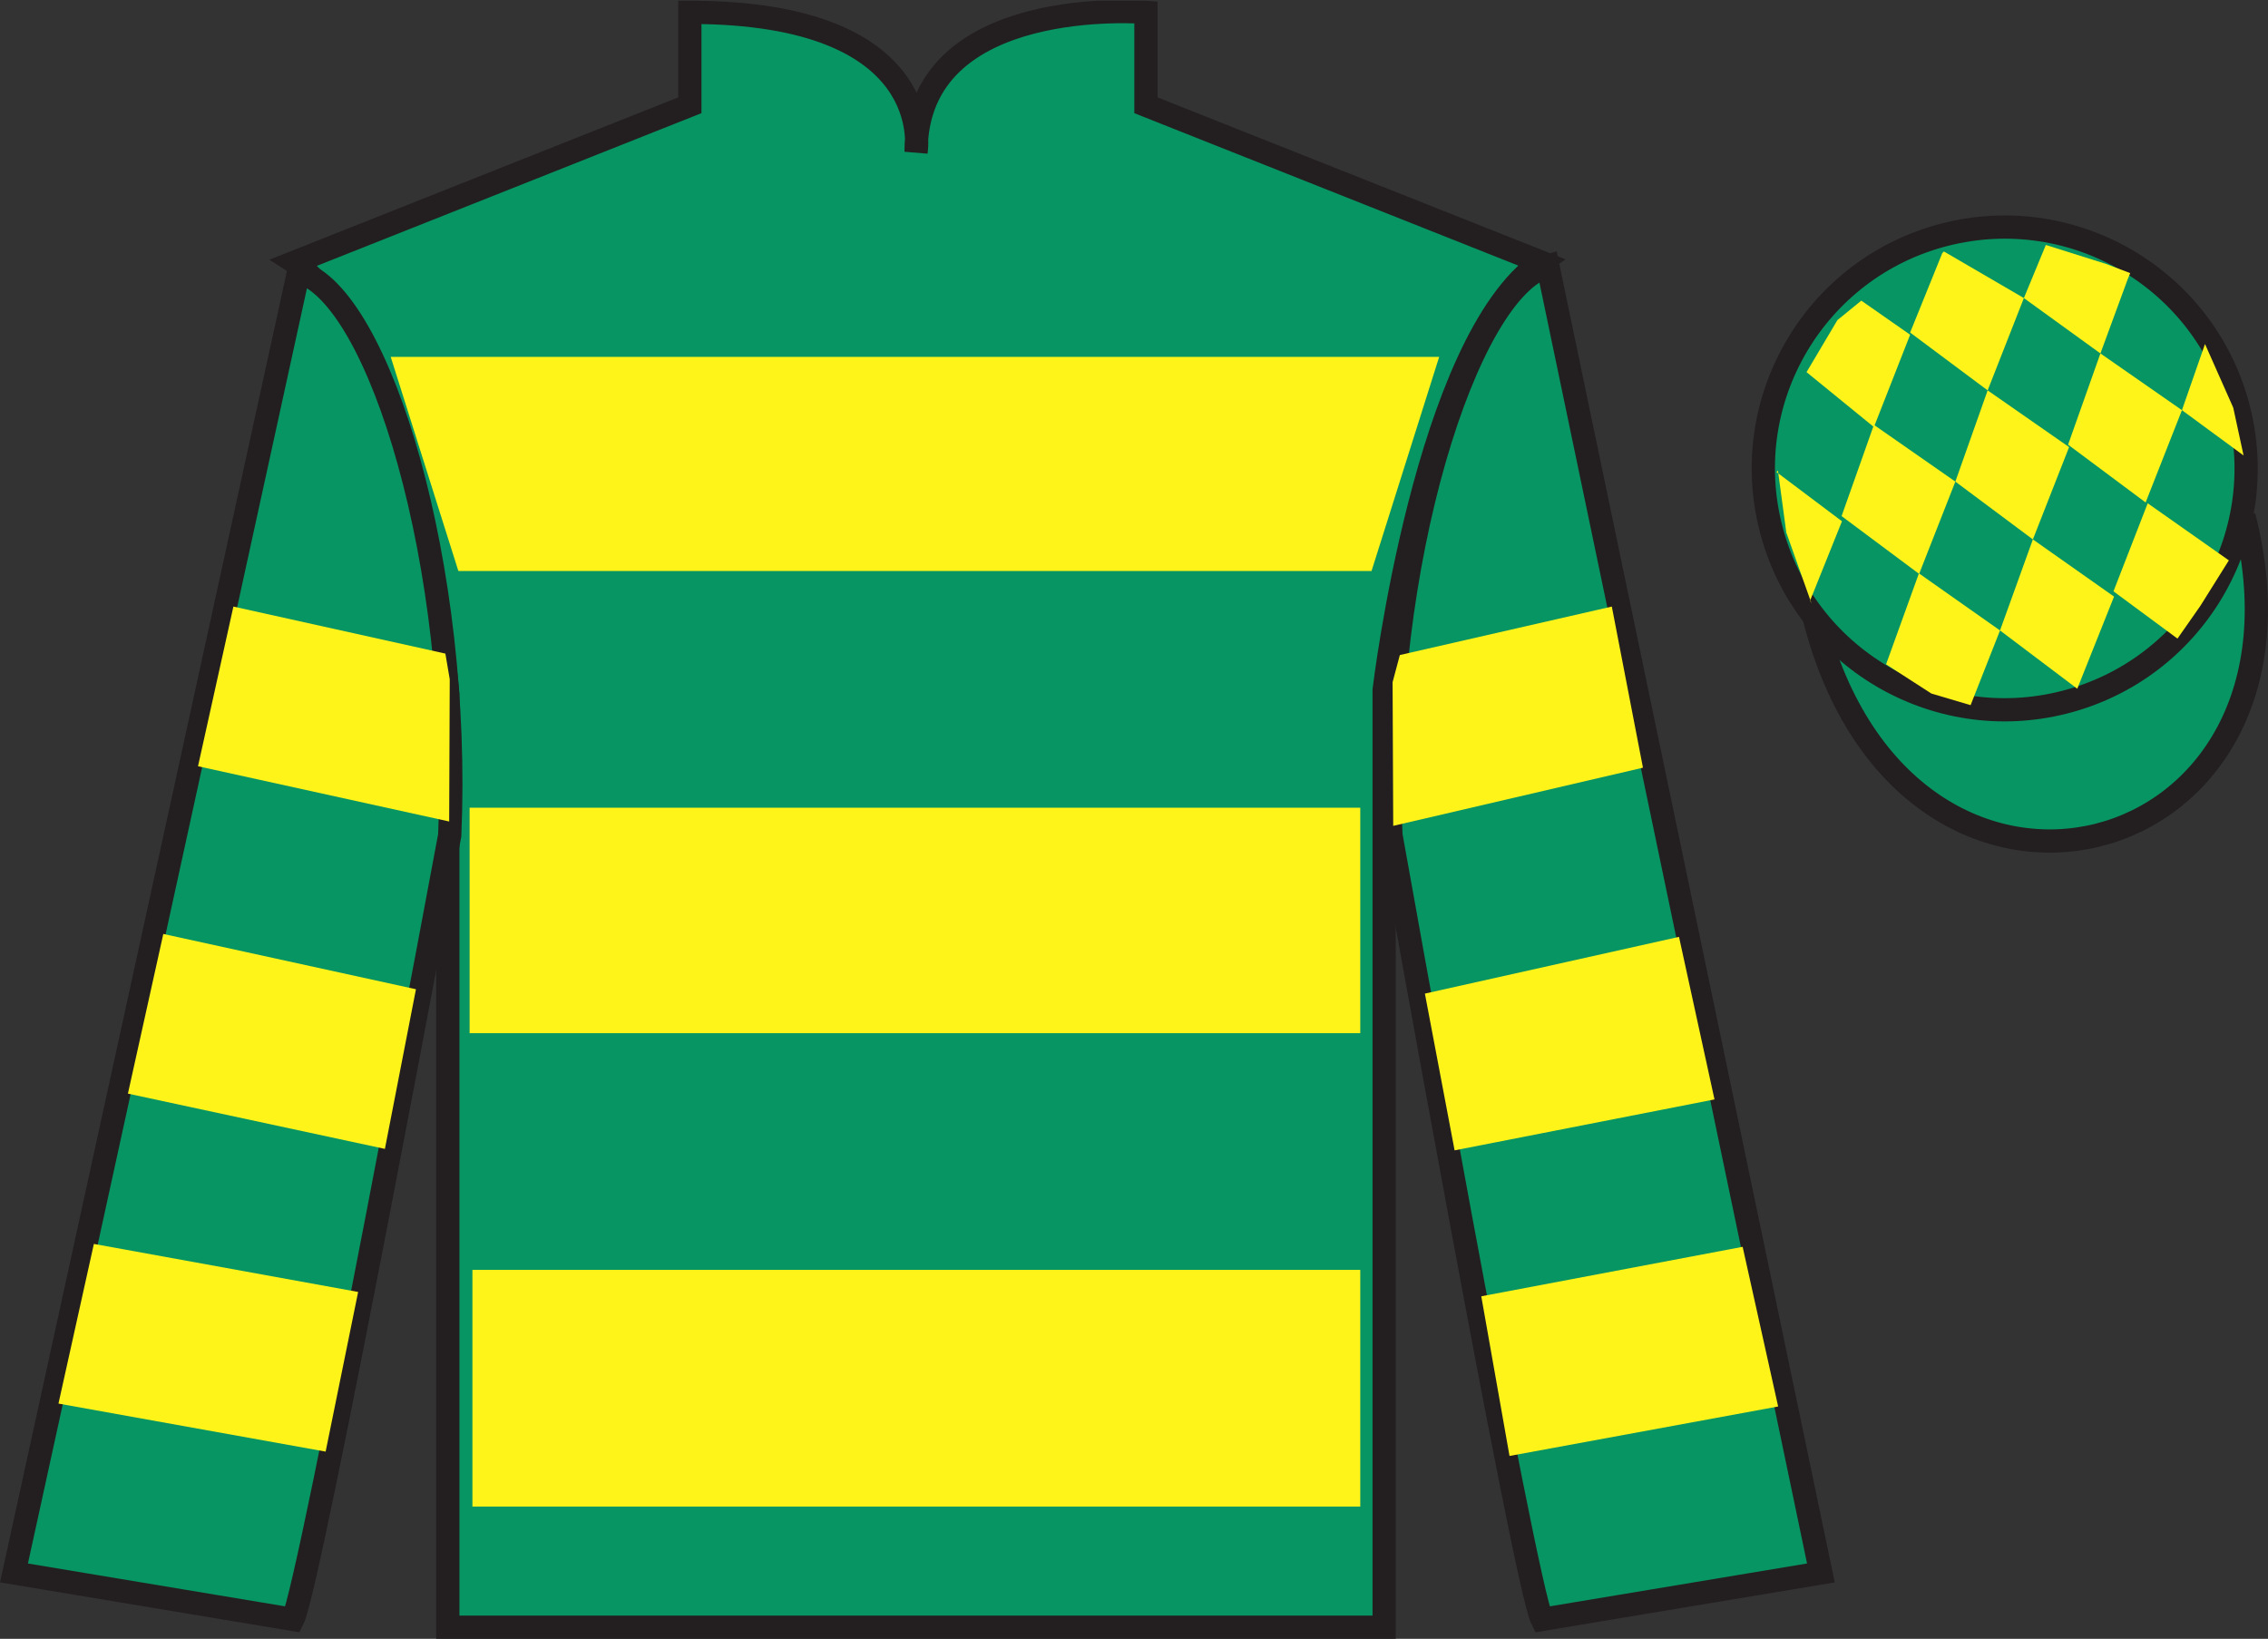
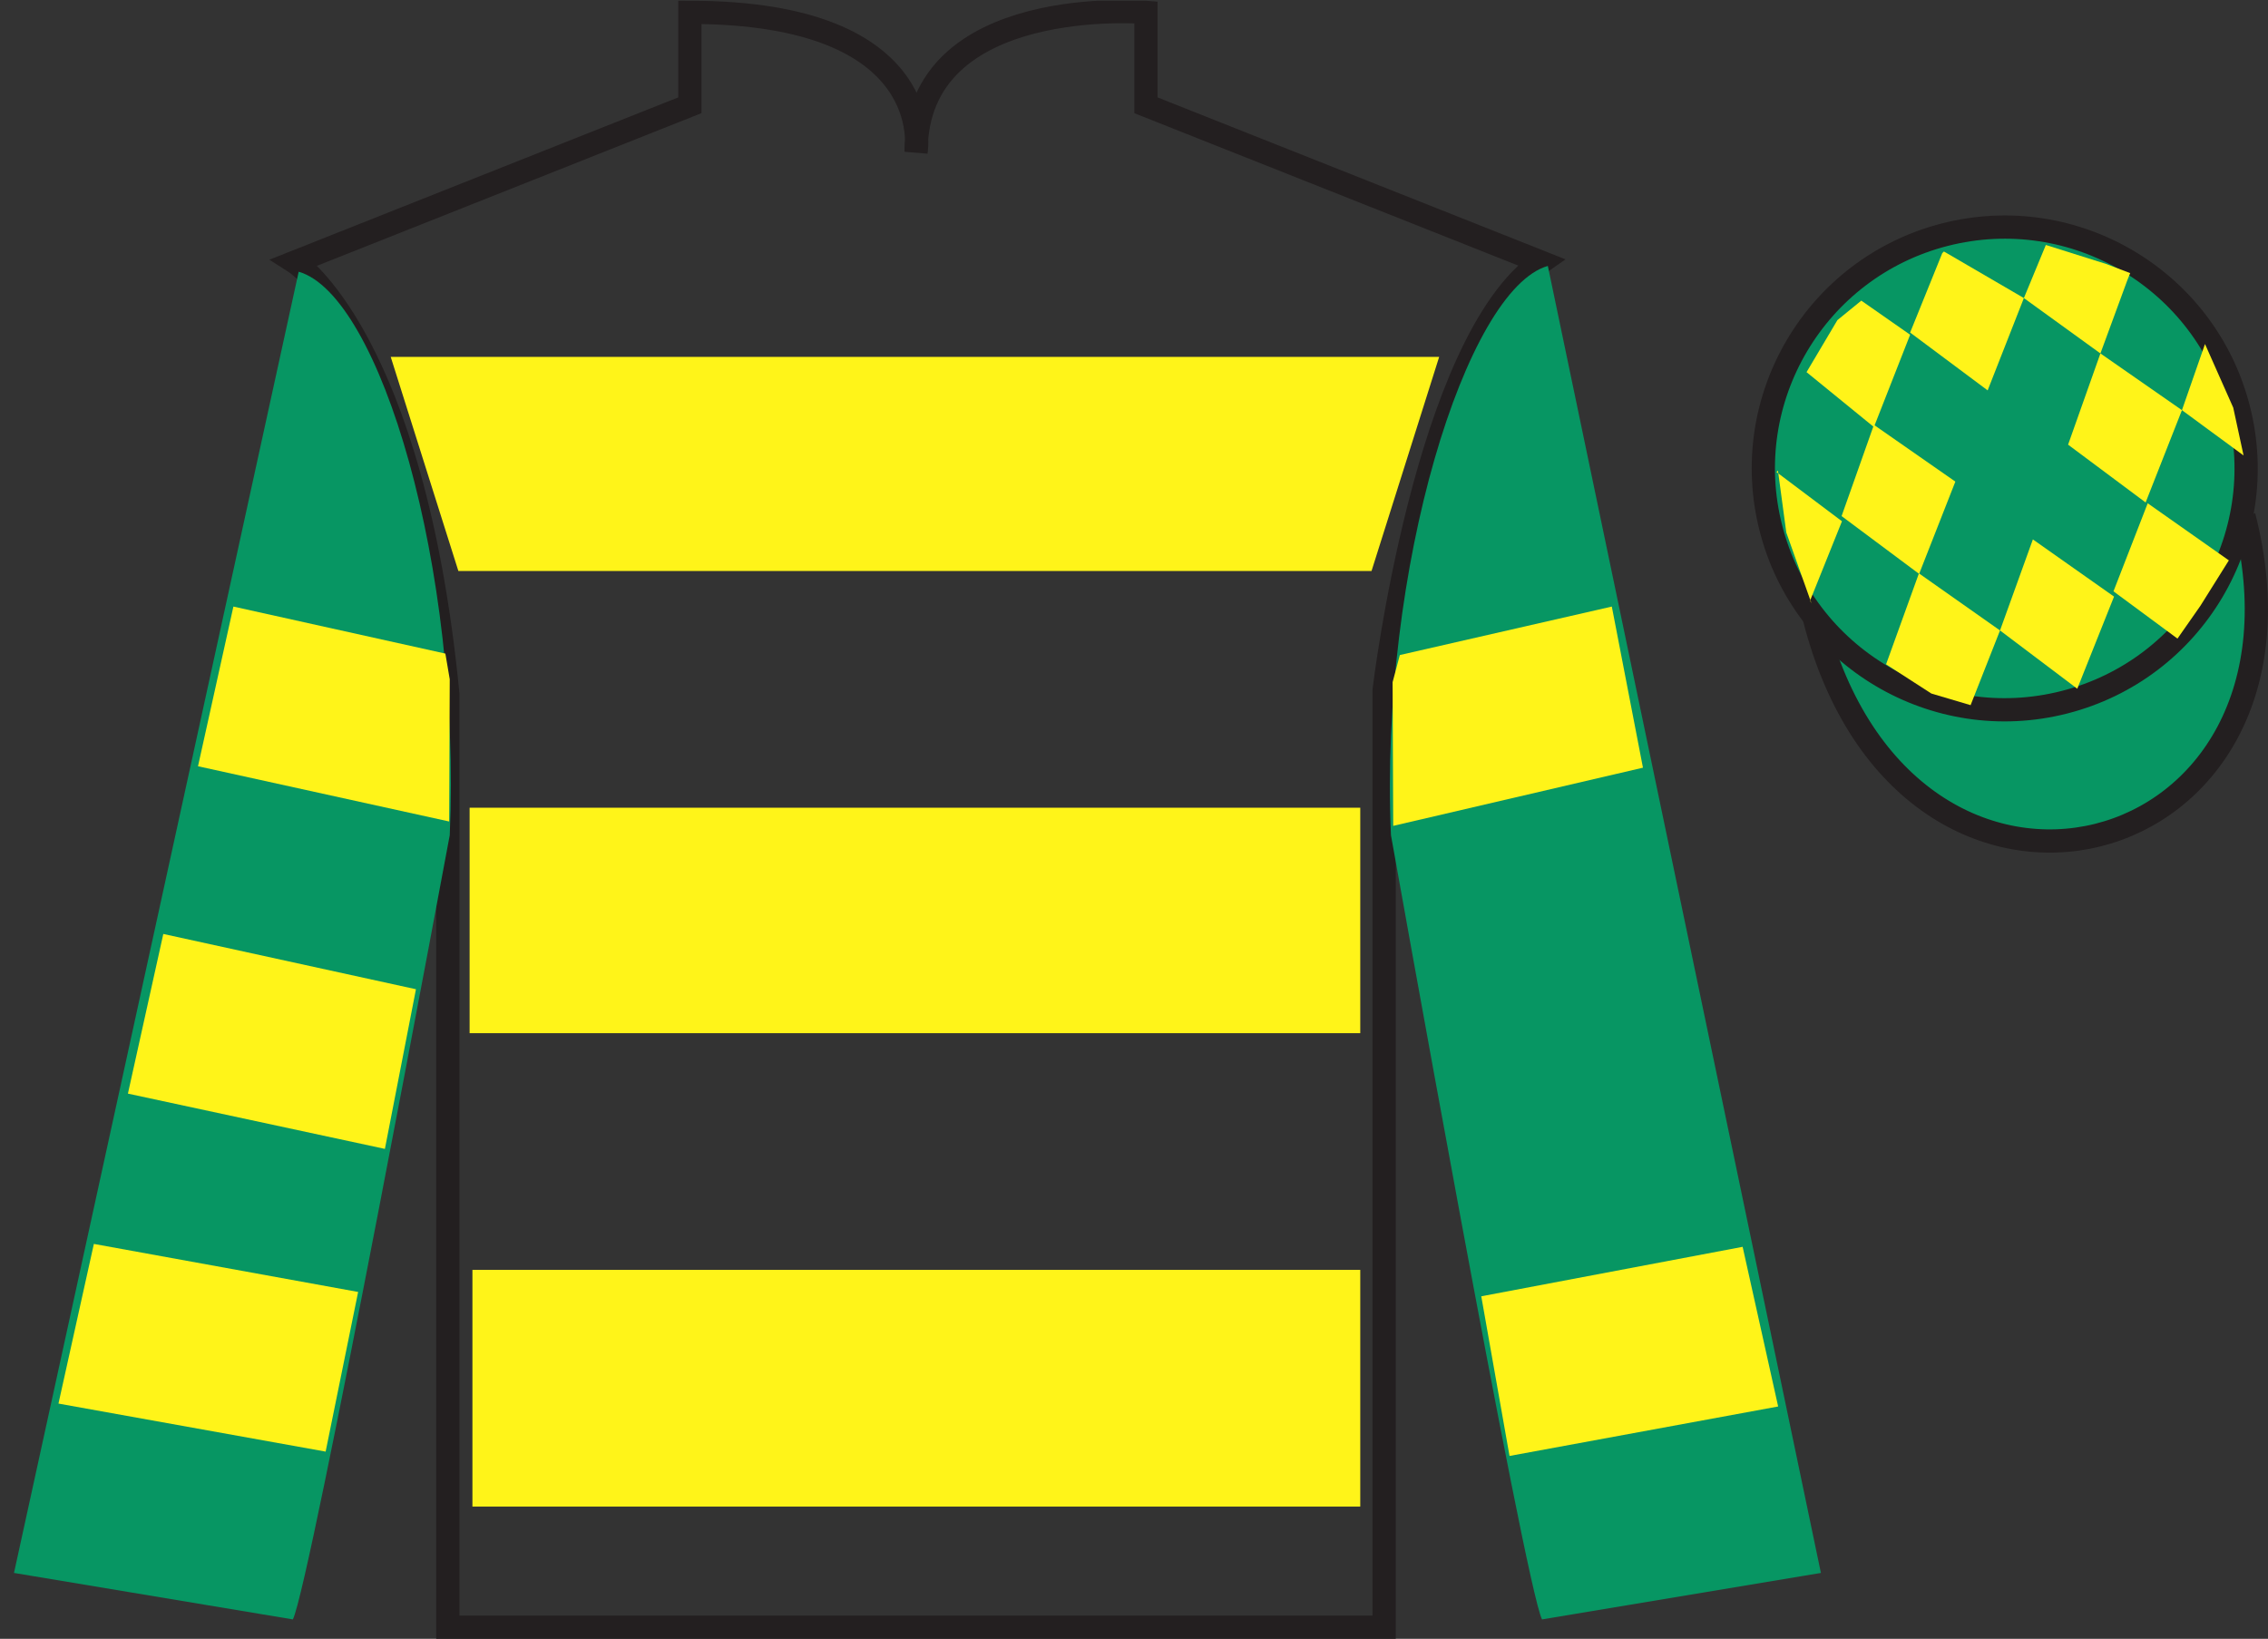
<svg xmlns="http://www.w3.org/2000/svg" width="97.59pt" height="70.53pt" viewBox="0 0 97.59 70.53" version="1.1">
  <rect x="0" y="0" width="97.59" height="70.53" fill="#333333" stroke="none" />
  <defs>
    <clipPath id="clip1">
      <path d="M 0 70.531 L 97.59 70.531 L 97.59 0.031 L 0 0.031 L 0 70.531 Z M 0 70.531 " />
    </clipPath>
  </defs>
  <g id="surface0">
    <g clip-path="url(#clip1)" clip-rule="nonzero">
-       <path style=" stroke:none;fill-rule:nonzero;fill:rgb(3.105%,58.819%,38.753%);fill-opacity:1;" d="M 12.684 11.281 C 12.684 11.281 17.77 14.531 19.27 29.863 C 19.27 29.863 19.27 44.863 19.27 70.031 L 59.559 70.031 L 59.559 29.695 C 59.559 29.695 61.352 14.695 66.309 11.281 L 49.309 4.531 L 49.309 0.531 C 49.309 0.531 39.418 -0.305 39.418 6.531 C 39.418 6.531 40.434 0.531 29.684 0.531 L 29.684 4.531 L 12.684 11.281 " />
      <path style="fill:none;stroke-width:10;stroke-linecap:butt;stroke-linejoin:miter;stroke:rgb(13.73%,12.16%,12.549%);stroke-opacity:1;stroke-miterlimit:4;" d="M 126.836 592.487 C 126.836 592.487 177.695 559.987 192.695 406.667 C 192.695 406.667 192.695 256.667 192.695 4.987 L 595.586 4.987 L 595.586 408.347 C 595.586 408.347 613.516 558.347 663.086 592.487 L 493.086 659.987 L 493.086 699.987 C 493.086 699.987 394.18 708.347 394.18 639.987 C 394.18 639.987 404.336 699.987 296.836 699.987 L 296.836 659.987 L 126.836 592.487 Z M 126.836 592.487 " transform="matrix(0.1,0,0,-0.1,0,70.53)" />
      <path style=" stroke:none;fill-rule:nonzero;fill:rgb(3.105%,58.819%,38.753%);fill-opacity:1;" d="M 12.602 69.695 C 13.352 68.195 19.352 35.945 19.352 35.945 C 19.852 24.445 16.352 12.695 12.852 11.695 L 0.602 67.695 L 12.602 69.695 " />
-       <path style="fill:none;stroke-width:10;stroke-linecap:butt;stroke-linejoin:miter;stroke:rgb(13.73%,12.16%,12.549%);stroke-opacity:1;stroke-miterlimit:4;" d="M 126.016 8.347 C 133.516 23.347 193.516 345.847 193.516 345.847 C 198.516 460.847 163.516 578.347 128.516 588.347 L 6.016 28.347 L 126.016 8.347 Z M 126.016 8.347 " transform="matrix(0.1,0,0,-0.1,0,70.53)" />
      <path style=" stroke:none;fill-rule:nonzero;fill:rgb(3.105%,58.819%,38.753%);fill-opacity:1;" d="M 78.352 67.695 L 66.602 11.445 C 63.102 12.445 59.352 24.445 59.852 35.945 C 59.852 35.945 65.602 68.195 66.352 69.695 L 78.352 67.695 " />
-       <path style="fill:none;stroke-width:10;stroke-linecap:butt;stroke-linejoin:miter;stroke:rgb(13.73%,12.16%,12.549%);stroke-opacity:1;stroke-miterlimit:4;" d="M 783.516 28.347 L 666.016 590.847 C 631.016 580.847 593.516 460.847 598.516 345.847 C 598.516 345.847 656.016 23.347 663.516 8.347 L 783.516 28.347 Z M 783.516 28.347 " transform="matrix(0.1,0,0,-0.1,0,70.53)" />
      <path style="fill-rule:nonzero;fill:rgb(3.105%,58.819%,38.753%);fill-opacity:1;stroke-width:10;stroke-linecap:butt;stroke-linejoin:miter;stroke:rgb(13.73%,12.16%,12.549%);stroke-opacity:1;stroke-miterlimit:4;" d="M 780.703 439.245 C 820.391 283.62 1004.336 331.198 965.547 483.191 " transform="matrix(0.1,0,0,-0.1,0,70.53)" />
      <path style=" stroke:none;fill-rule:nonzero;fill:rgb(100%,95.41%,10.001%);fill-opacity:1;" d="M 16.812 15.359 L 61.926 15.359 L 59.016 24.574 L 19.723 24.574 L 16.812 15.359 " />
      <path style=" stroke:none;fill-rule:nonzero;fill:rgb(100%,95.41%,10.001%);fill-opacity:1;" d="M 20.207 44.465 L 58.531 44.465 L 58.531 34.762 L 20.207 34.762 L 20.207 44.465 Z M 20.207 44.465 " />
      <path style=" stroke:none;fill-rule:nonzero;fill:rgb(100%,95.41%,10.001%);fill-opacity:1;" d="M 20.328 64.84 L 58.531 64.84 L 58.531 54.652 L 20.328 54.652 L 20.328 64.84 Z M 20.328 64.84 " />
      <path style=" stroke:none;fill-rule:nonzero;fill:rgb(3.105%,58.819%,38.753%);fill-opacity:1;" d="M 88.828 30.223 C 94.387 28.805 97.742 23.148 96.324 17.594 C 94.906 12.035 89.25 8.68 83.691 10.098 C 78.137 11.516 74.781 17.172 76.199 22.727 C 77.613 28.285 83.27 31.641 88.828 30.223 " />
      <path style="fill:none;stroke-width:10;stroke-linecap:butt;stroke-linejoin:miter;stroke:rgb(13.73%,12.16%,12.549%);stroke-opacity:1;stroke-miterlimit:4;" d="M 888.281 403.073 C 943.867 417.253 977.422 473.816 963.242 529.362 C 949.062 584.948 892.5 618.503 836.914 604.323 C 781.367 590.144 747.812 533.581 761.992 478.034 C 776.133 422.448 832.695 388.894 888.281 403.073 Z M 888.281 403.073 " transform="matrix(0.1,0,0,-0.1,0,70.53)" />
      <path style=" stroke:none;fill-rule:nonzero;fill:rgb(100%,95.41%,10.001%);fill-opacity:1;" d="M 16.562 49.445 L 17.898 42.574 L 7.027 40.195 L 5.504 47.066 L 16.562 49.445 " />
      <path style=" stroke:none;fill-rule:nonzero;fill:rgb(100%,95.41%,10.001%);fill-opacity:1;" d="M 14.012 62.473 L 15.41 55.602 L 4.039 53.535 L 2.516 60.406 L 14.012 62.473 " />
      <path style=" stroke:none;fill-rule:nonzero;fill:rgb(100%,95.41%,10.001%);fill-opacity:1;" d="M 19.328 35.355 L 19.352 29.234 L 19.164 28.129 L 10.043 26.105 L 8.52 32.977 L 19.328 35.355 " />
-       <path style=" stroke:none;fill-rule:nonzero;fill:rgb(100%,95.41%,10.001%);fill-opacity:1;" d="M 62.59 49.508 L 61.312 42.762 L 72.246 40.32 L 73.773 47.316 L 62.59 49.508 " />
      <path style=" stroke:none;fill-rule:nonzero;fill:rgb(100%,95.41%,10.001%);fill-opacity:1;" d="M 64.953 62.66 L 63.738 55.789 L 74.984 53.66 L 76.512 60.531 L 64.953 62.66 " />
      <path style=" stroke:none;fill-rule:nonzero;fill:rgb(100%,95.41%,10.001%);fill-opacity:1;" d="M 59.949 35.543 L 59.922 29.359 L 60.234 28.191 L 69.355 26.105 L 70.695 33.039 L 59.949 35.543 " />
      <path style=" stroke:none;fill-rule:nonzero;fill:rgb(100%,95.41%,10.001%);fill-opacity:1;" d="M 80.09 12.938 L 79.062 13.777 L 77.734 16.016 L 80.633 18.379 L 82.191 14.406 L 80.09 12.938 " />
      <path style=" stroke:none;fill-rule:nonzero;fill:rgb(100%,95.41%,10.001%);fill-opacity:1;" d="M 83.781 10.902 L 83.645 10.824 L 83.574 10.895 L 82.191 14.312 L 85.527 16.801 L 87.086 12.828 L 83.781 10.902 " />
      <path style=" stroke:none;fill-rule:nonzero;fill:rgb(100%,95.41%,10.001%);fill-opacity:1;" d="M 90.621 11.359 L 88.031 10.543 L 87.086 12.828 L 90.379 15.211 L 91.535 12.066 L 91.66 11.754 L 90.621 11.359 " />
      <path style=" stroke:none;fill-rule:nonzero;fill:rgb(100%,95.41%,10.001%);fill-opacity:1;" d="M 80.633 18.285 L 79.242 22.211 L 82.578 24.699 L 84.137 20.727 L 80.633 18.285 " />
-       <path style=" stroke:none;fill-rule:nonzero;fill:rgb(100%,95.41%,10.001%);fill-opacity:1;" d="M 85.527 16.801 L 84.137 20.727 L 87.473 23.215 L 89.031 19.242 L 85.527 16.801 " />
      <path style=" stroke:none;fill-rule:nonzero;fill:rgb(100%,95.41%,10.001%);fill-opacity:1;" d="M 90.379 15.211 L 88.988 19.137 L 92.324 21.625 L 93.887 17.652 L 90.379 15.211 " />
      <path style=" stroke:none;fill-rule:nonzero;fill:rgb(100%,95.41%,10.001%);fill-opacity:1;" d="M 82.57 24.676 L 81.156 28.59 L 83.105 29.848 L 84.793 30.348 L 86.059 27.133 L 82.57 24.676 " />
      <path style=" stroke:none;fill-rule:nonzero;fill:rgb(100%,95.41%,10.001%);fill-opacity:1;" d="M 87.473 23.215 L 86.059 27.133 L 89.383 29.641 L 90.965 25.676 L 87.473 23.215 " />
      <path style=" stroke:none;fill-rule:nonzero;fill:rgb(100%,95.41%,10.001%);fill-opacity:1;" d="M 92.414 21.66 L 90.941 25.449 L 93.695 27.484 L 94.68 26.074 L 95.906 24.117 L 92.414 21.66 " />
      <path style=" stroke:none;fill-rule:nonzero;fill:rgb(100%,95.41%,10.001%);fill-opacity:1;" d="M 76.441 20.316 L 76.504 20.254 L 76.863 22.918 L 77.949 25.973 L 77.887 25.848 L 79.258 22.434 L 76.441 20.316 " />
      <path style=" stroke:none;fill-rule:nonzero;fill:rgb(100%,95.41%,10.001%);fill-opacity:1;" d="M 94.879 14.805 L 94.879 14.805 L 93.887 17.652 L 96.539 19.602 L 96.094 17.543 L 94.879 14.805 " />
    </g>
  </g>
</svg>